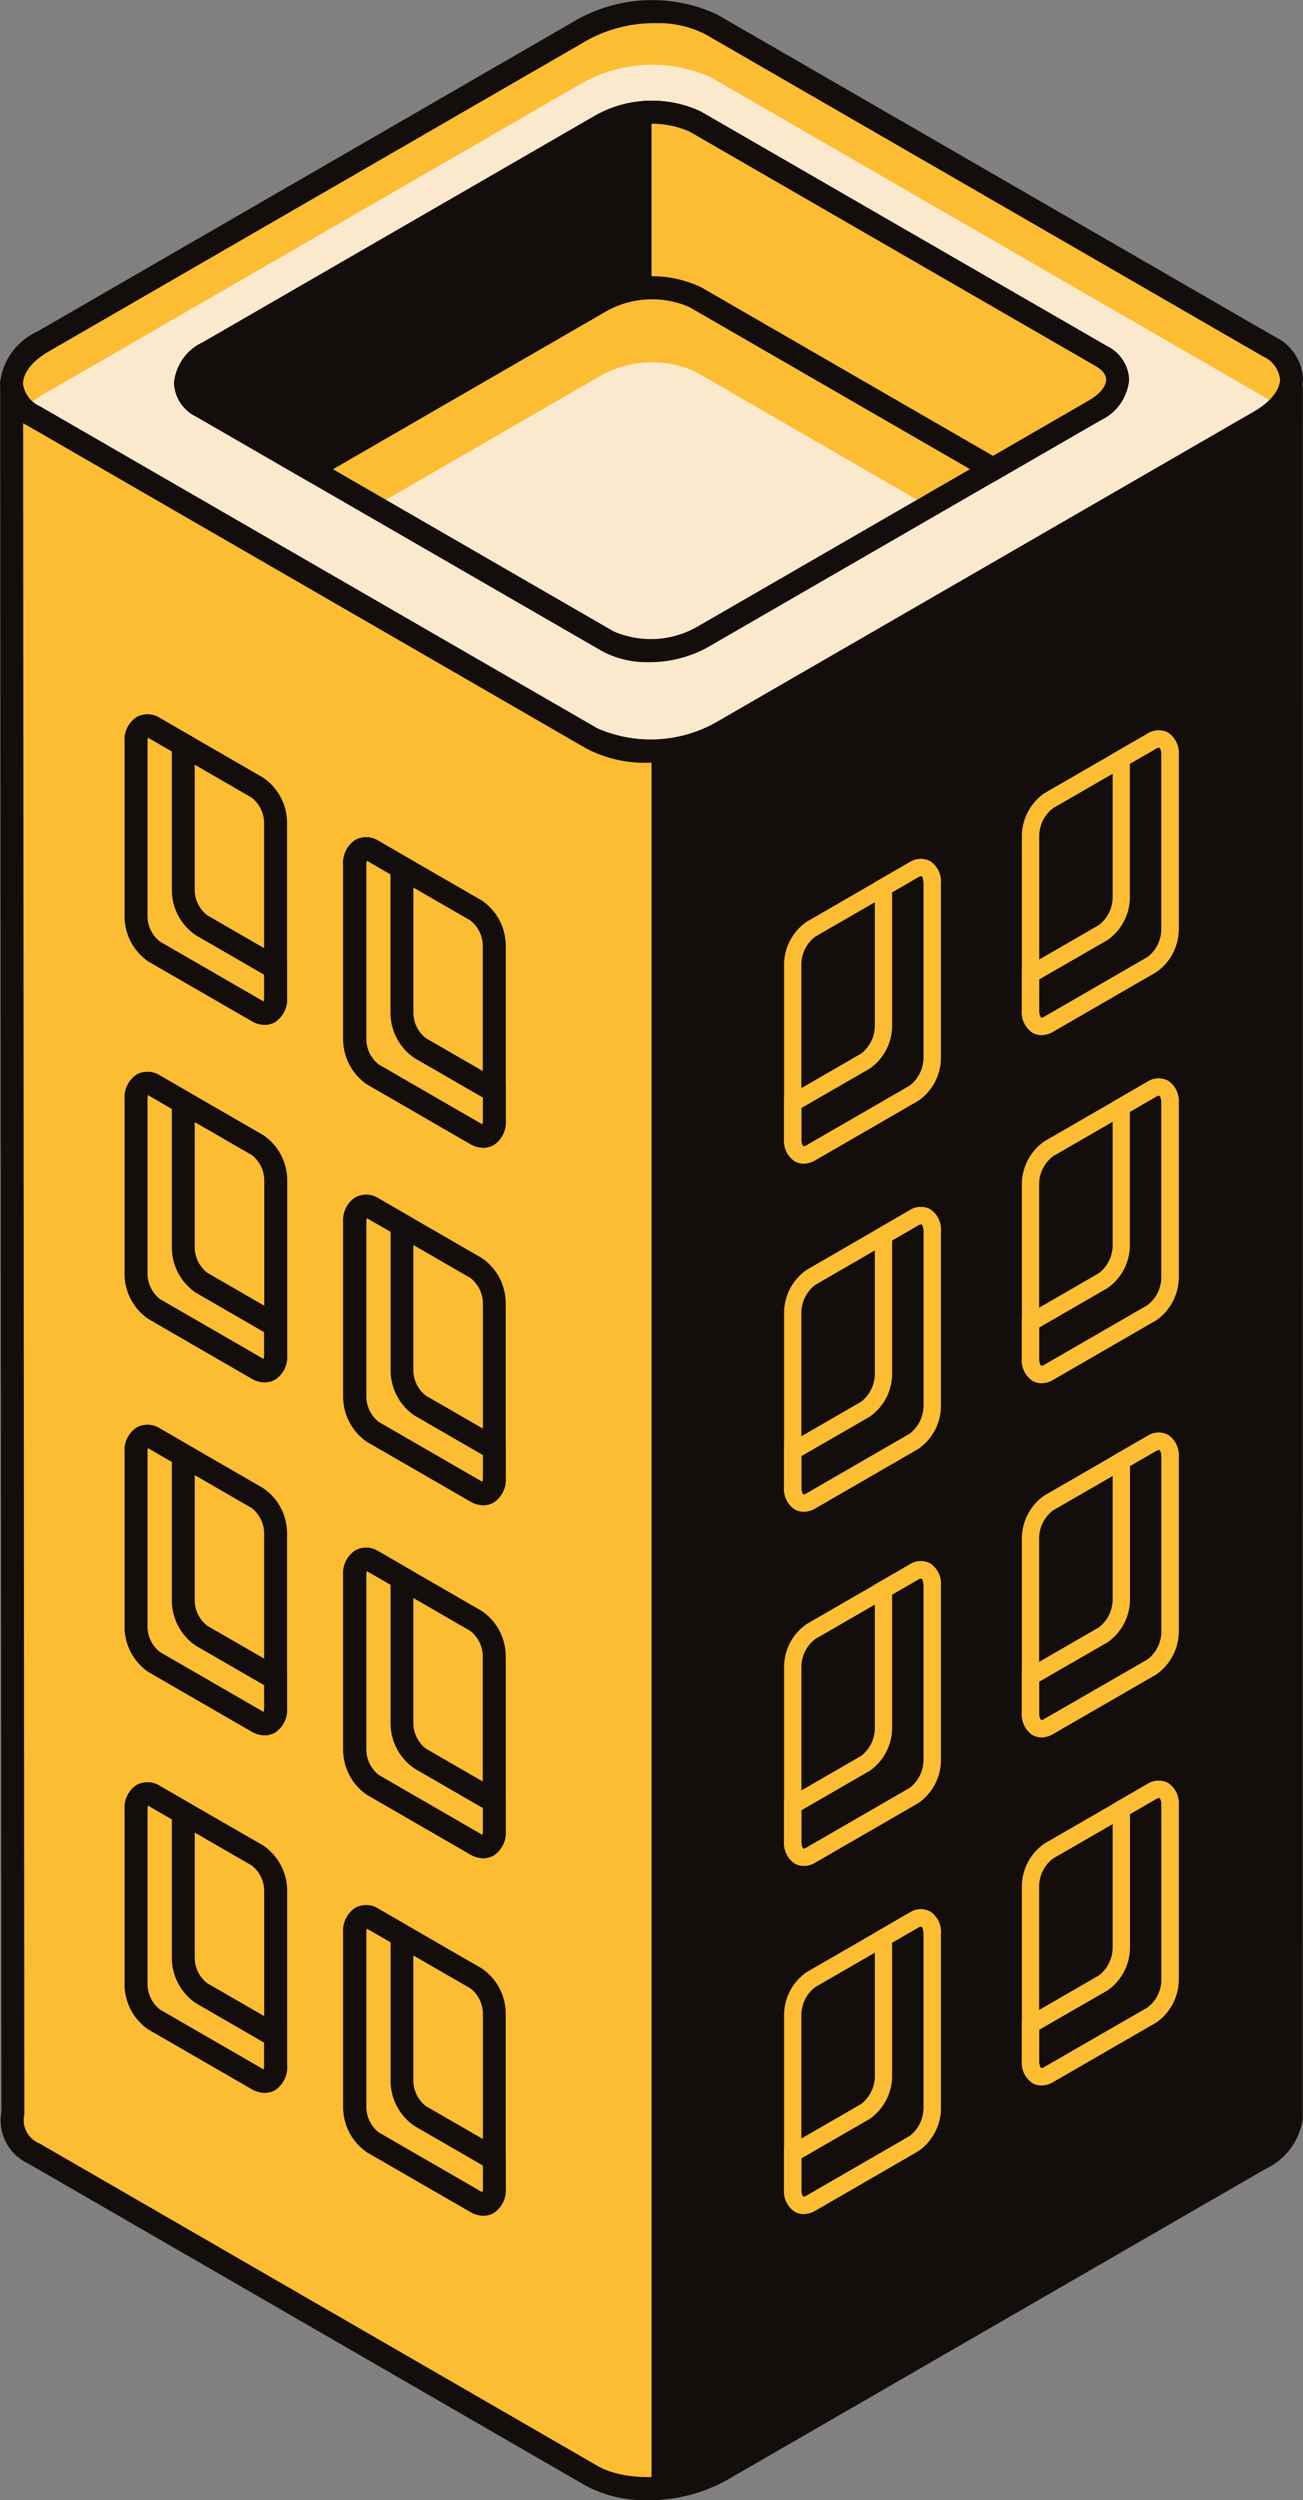
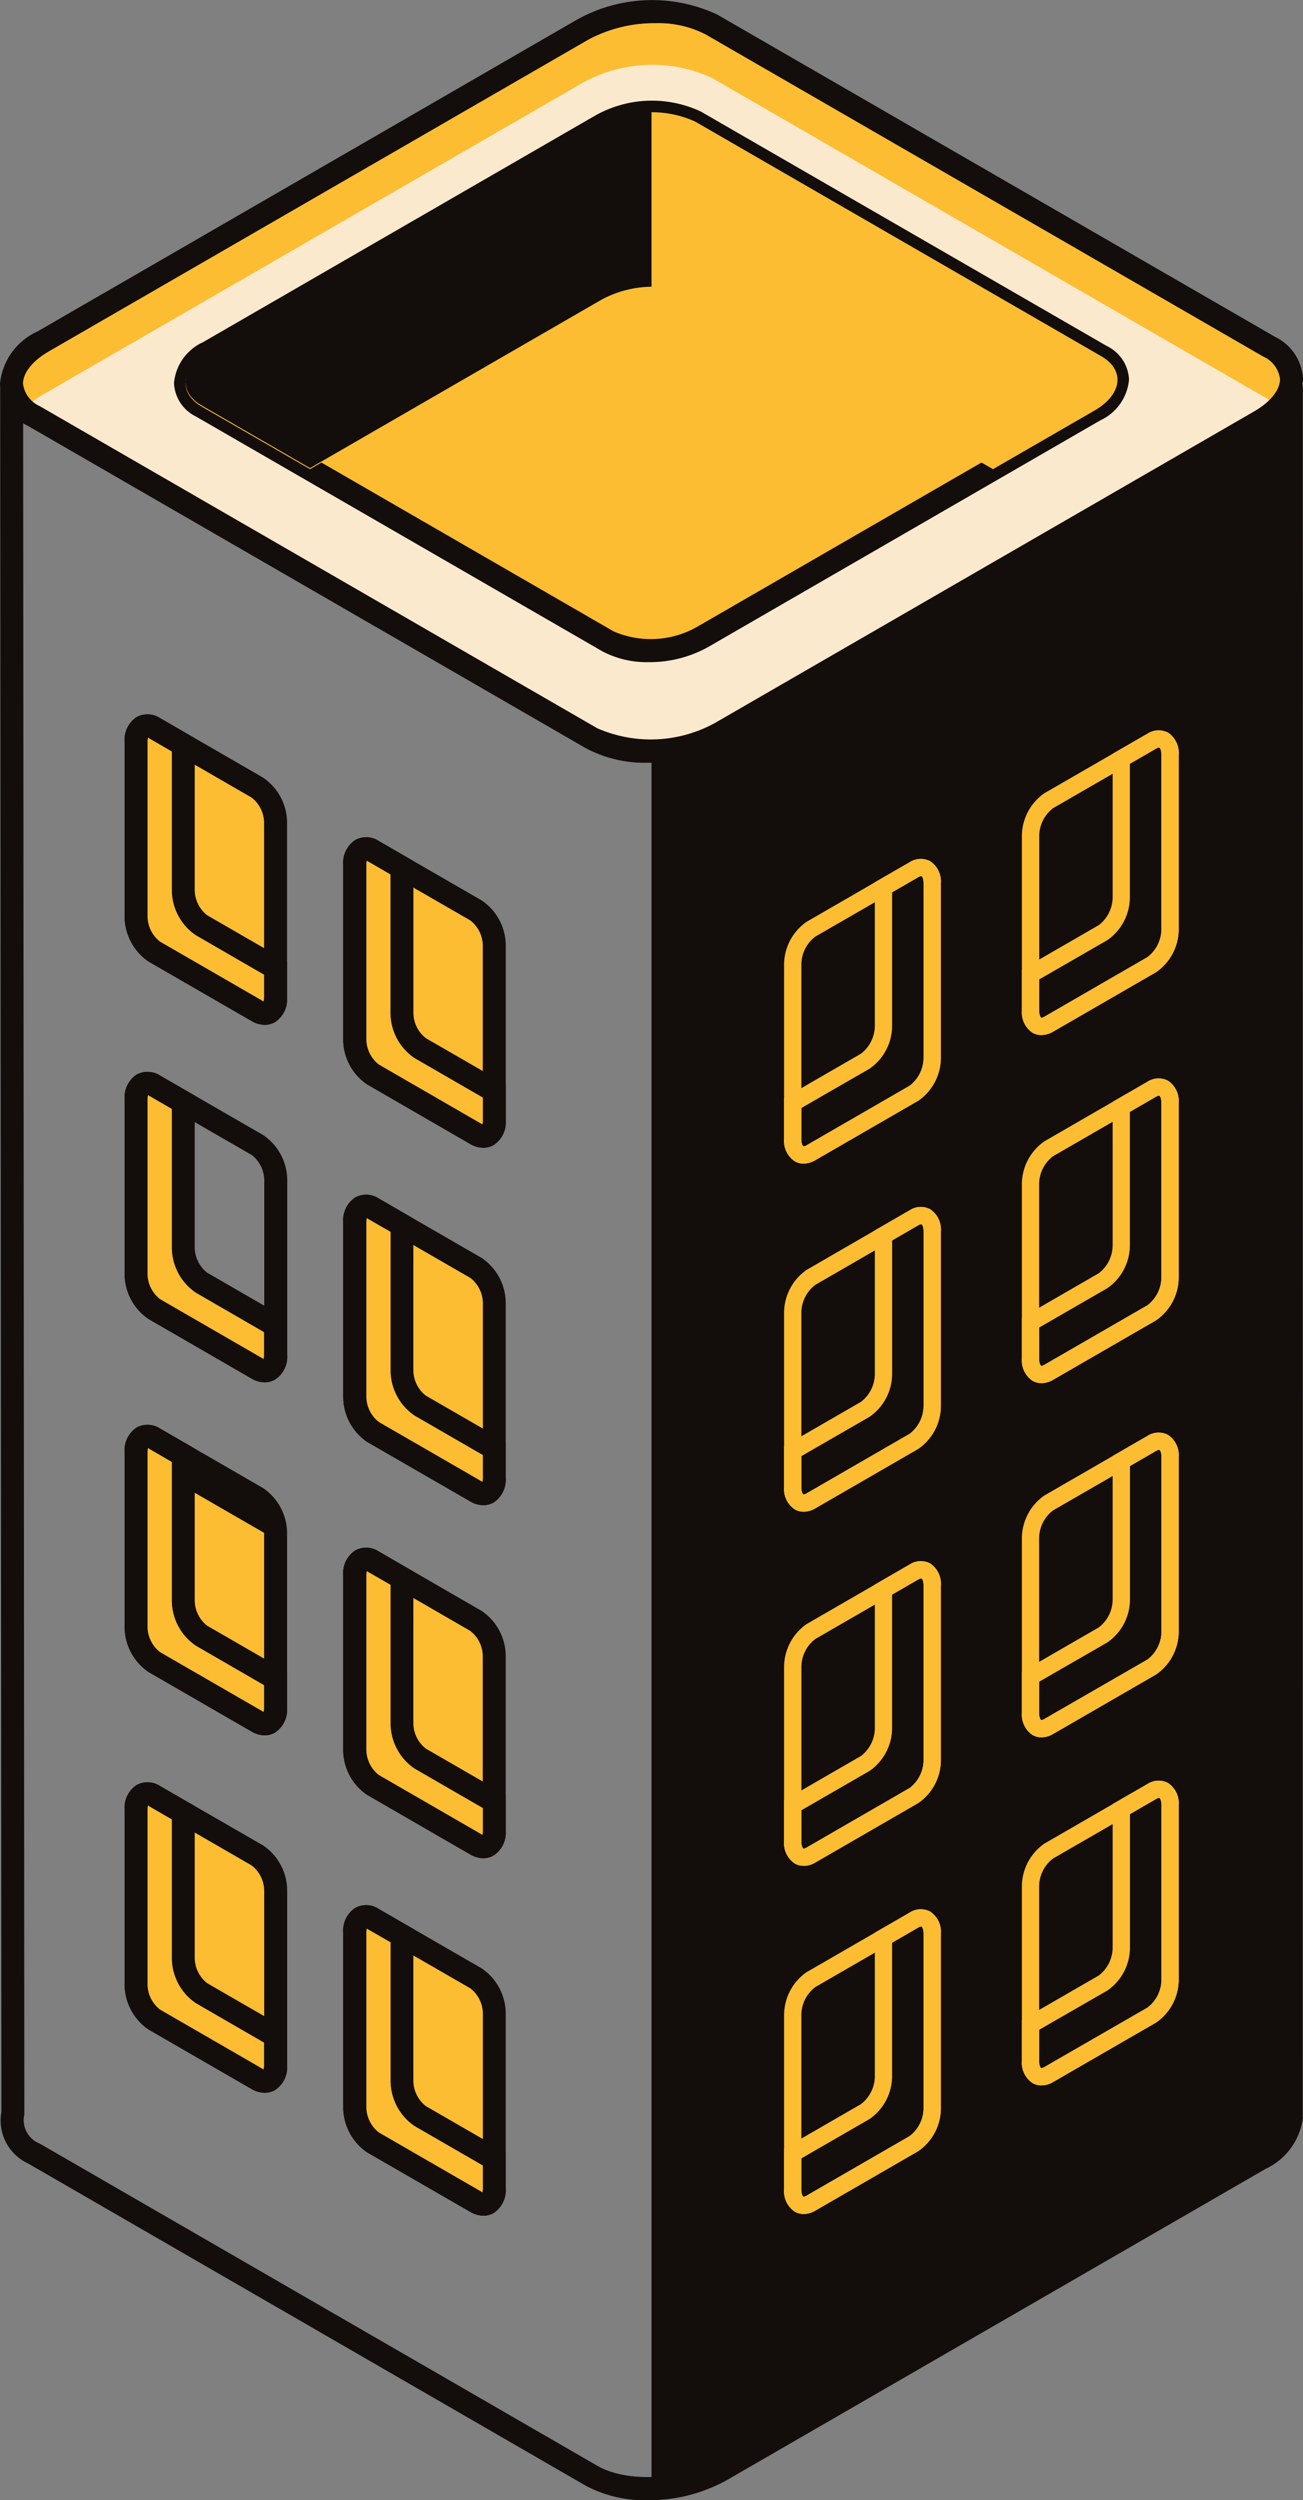
<svg xmlns="http://www.w3.org/2000/svg" width="75.096" height="143.988">
  <rect width="100%" height="100%" fill="#808080" stroke="none" />
  <defs>
    <clipPath id="a">
      <path fill="none" d="M0 0h75.096v143.988H0z" />
    </clipPath>
  </defs>
  <g clip-path="url(#a)">
-     <path d="M73.978 21.964H1.119a.446.446 0 0 0-.445.446l.069 99.3a2.055 2.055 0 0 0 1.208 2.313l32.143 18.558a8.275 8.275 0 0 0 7.444-.309l31.075-17.943a3.144 3.144 0 0 0 1.805-2.3l.007-99.616a.446.446 0 0 0-.446-.446" fill="#fdbd32" />
    <path d="M37.334 143.988a7.263 7.263 0 0 1-3.571-.835L1.621 124.595a2.732 2.732 0 0 1-1.541-2.964L.01 22.41a1.11 1.11 0 0 1 1.109-1.109h72.859a1.11 1.11 0 0 1 1.109 1.109l-.007 99.616a3.762 3.762 0 0 1-2.137 2.878L41.87 142.841a9.276 9.276 0 0 1-4.537 1.146m-36-121.36.07 99.162-.02.079a1.456 1.456 0 0 0 .9 1.577l32.142 18.558c1.693.979 4.8.832 6.782-.309l31.072-17.941a2.562 2.562 0 0 0 1.475-1.776l.007-99.351Z" fill="#130e0c" />
    <path d="m14.838 58.229-5.942-3.427a2.514 2.514 0 0 1-1.05-2V42.721c0-.772.471-1.128 1.05-.793l5.941 3.429a2.516 2.516 0 0 1 1.046 2.006V57.44c0 .772-.47 1.128-1.049.793" fill="#fdbd32" />
    <path d="M15.256 59.018a1.5 1.5 0 0 1-.752-.215l-5.941-3.427a3.157 3.157 0 0 1-1.38-2.579V42.718a1.567 1.567 0 0 1 .69-1.421 1.322 1.322 0 0 1 1.35.056l5.941 3.431a3.147 3.147 0 0 1 1.38 2.579v10.076a1.567 1.567 0 0 1-.693 1.423 1.2 1.2 0 0 1-.6.158m-6.7-16.548c-.016 0-.047.083-.047.247v10.078a1.87 1.87 0 0 0 .72 1.431l5.94 3.429a.23.23 0 0 0 .037.02c0-.038.018-.116.018-.238V47.362a1.861 1.861 0 0 0-.718-1.429l-5.938-3.432c0-.019 0-.028-.007-.028" fill="#130e0c" />
    <path d="M11.618 53.285a2.513 2.513 0 0 1-1.049-2v-8.392l-1.673-.964c-.581-.335-1.05.02-1.05.793v10.076a2.508 2.508 0 0 0 1.05 2l5.942 3.431c.579.335 1.049-.02 1.049-.793v-1.69Z" fill="#fdbd32" />
    <path d="M15.256 59.018a1.5 1.5 0 0 1-.752-.215l-5.941-3.427a3.157 3.157 0 0 1-1.38-2.579V42.718a1.567 1.567 0 0 1 .69-1.421 1.322 1.322 0 0 1 1.35.056l2 1.159v8.768a1.867 1.867 0 0 0 .72 1.431l4.6 2.655v2.075a1.567 1.567 0 0 1-.693 1.422 1.192 1.192 0 0 1-.6.159m-6.7-16.548c-.016 0-.047.083-.047.247v10.076a1.87 1.87 0 0 0 .72 1.431l5.94 3.429c0 .073.056 0 .056-.218v-1.306l-3.934-2.275a3.15 3.15 0 0 1-1.381-2.579v-8l-1.341-.778c0-.019 0-.028-.007-.028" fill="#130e0c" />
    <path d="m27.437 65.309-5.942-3.431a2.514 2.514 0 0 1-1.05-2V49.797c0-.772.471-1.128 1.05-.793l5.941 3.429a2.516 2.516 0 0 1 1.049 2.006v10.077c0 .772-.47 1.128-1.049.793" fill="#fdbd32" />
    <path d="M27.853 66.098a1.51 1.51 0 0 1-.749-.214l-5.944-3.432a3.15 3.15 0 0 1-1.381-2.579V49.797a1.565 1.565 0 0 1 .7-1.423 1.316 1.316 0 0 1 1.349.057l5.94 3.429a3.148 3.148 0 0 1 1.381 2.579v10.076a1.567 1.567 0 0 1-.693 1.423 1.186 1.186 0 0 1-.6.159m-.086-1.364a.345.345 0 0 0 .038.02c0-.038.016-.116.016-.24V54.439a1.863 1.863 0 0 0-.717-1.431l-5.947-3.43c0-.073-.054 0-.054.219v10.076a1.871 1.871 0 0 0 .717 1.432Z" fill="#130e0c" />
    <path d="M24.217 60.361a2.513 2.513 0 0 1-1.049-2v-8.393l-1.672-.966c-.581-.335-1.05.02-1.05.793v10.079a2.508 2.508 0 0 0 1.05 2l5.941 3.431c.579.335 1.049-.02 1.049-.793v-1.69Z" fill="#fdbd32" />
    <path d="M27.855 66.099a1.515 1.515 0 0 1-.751-.214l-5.943-3.432a3.149 3.149 0 0 1-1.38-2.579V49.797a1.568 1.568 0 0 1 .695-1.423 1.325 1.325 0 0 1 1.35.057l2 1.156v8.771a1.867 1.867 0 0 0 .72 1.431l4.6 2.654v2.075a1.568 1.568 0 0 1-.693 1.423 1.2 1.2 0 0 1-.6.159m-6.692-16.549c-.016 0-.047.083-.047.246v10.077a1.871 1.871 0 0 0 .718 1.431l5.941 3.431c0 .073.056 0 .056-.219v-1.308l-3.938-2.275a3.15 3.15 0 0 1-1.386-2.576v-8l-1.344-.779c0-.019 0-.028-.007-.028" fill="#130e0c" />
-     <path d="m14.838 78.82-5.942-3.431a2.512 2.512 0 0 1-1.05-2V63.308c0-.772.471-1.128 1.05-.793l5.942 3.429a2.516 2.516 0 0 1 1.045 2.006v10.077c0 .772-.47 1.128-1.049.793" fill="#fdbd32" />
    <path d="M15.254 79.608a1.5 1.5 0 0 1-.749-.214l-5.941-3.431a3.144 3.144 0 0 1-1.381-2.578V63.308a1.565 1.565 0 0 1 .7-1.423 1.319 1.319 0 0 1 1.349.057l5.94 3.429a3.151 3.151 0 0 1 1.383 2.579v10.077a1.565 1.565 0 0 1-.695 1.422 1.19 1.19 0 0 1-.6.159m-.086-1.362c.015.007.028.015.04.019 0-.037.016-.116.016-.238V67.95a1.866 1.866 0 0 0-.718-1.431l-5.948-3.431c0-.072-.054 0-.054.219v10.078a1.87 1.87 0 0 0 .717 1.431Z" fill="#130e0c" />
    <path d="M11.618 73.87a2.513 2.513 0 0 1-1.049-2v-8.392l-1.673-.965c-.581-.335-1.05.02-1.05.793v10.077a2.513 2.513 0 0 0 1.05 2.006l5.941 3.429c.579.335 1.049-.02 1.049-.793v-1.69Z" fill="#fdbd32" />
    <path d="M15.254 79.609a1.515 1.515 0 0 1-.751-.214l-5.94-3.434a3.144 3.144 0 0 1-1.38-2.577V63.307a1.568 1.568 0 0 1 .69-1.424 1.329 1.329 0 0 1 1.35.057l2 1.156v8.769a1.867 1.867 0 0 0 .72 1.431l4.6 2.655v2.073a1.572 1.572 0 0 1-.693 1.423 1.2 1.2 0 0 1-.6.159m-6.7-16.548c-.016 0-.047.083-.047.246v10.08a1.871 1.871 0 0 0 .718 1.431l5.941 3.431c0 .075.056 0 .056-.219v-1.308l-3.933-2.275a3.15 3.15 0 0 1-1.381-2.579v-8l-1.341-.778c0-.018 0-.026-.007-.026" fill="#130e0c" />
    <path d="m27.437 85.896-5.941-3.431a2.514 2.514 0 0 1-1.05-2V70.383c0-.772.471-1.128 1.05-.793l5.941 3.429a2.516 2.516 0 0 1 1.049 2.006v10.078c0 .772-.47 1.128-1.049.793" fill="#fdbd32" />
    <path d="M27.861 86.685a1.5 1.5 0 0 1-.752-.215l-5.948-3.43a3.157 3.157 0 0 1-1.38-2.579V70.384a1.567 1.567 0 0 1 .693-1.423 1.322 1.322 0 0 1 1.35.056l5.941 3.431a3.15 3.15 0 0 1 1.381 2.579v10.076a1.567 1.567 0 0 1-.693 1.422 1.207 1.207 0 0 1-.6.159m-6.692-16.547c-.016 0-.047.083-.047.247v10.077a1.875 1.875 0 0 0 .72 1.431l5.94 3.429.038.02c0-.037.018-.114.018-.238V75.026a1.867 1.867 0 0 0-.72-1.429l-5.949-3.432c0-.019 0-.028-.007-.028" fill="#130e0c" />
    <path d="M24.217 80.947a2.513 2.513 0 0 1-1.049-2v-8.392l-1.672-.966c-.581-.335-1.05.02-1.05.793V80.46a2.513 2.513 0 0 0 1.05 2.006l5.941 3.429c.579.335 1.049-.02 1.049-.793v-1.69Z" fill="#fdbd32" />
    <path d="M27.861 86.685a1.5 1.5 0 0 1-.752-.215l-5.948-3.43a3.157 3.157 0 0 1-1.38-2.579V70.384a1.567 1.567 0 0 1 .693-1.423 1.322 1.322 0 0 1 1.35.056l2 1.159v8.768a1.867 1.867 0 0 0 .72 1.431l4.6 2.654v2.074a1.567 1.567 0 0 1-.693 1.422 1.207 1.207 0 0 1-.6.159m-6.69-16.547c-.016 0-.047.083-.047.247v10.077a1.875 1.875 0 0 0 .72 1.431l5.94 3.429c0 .073.056 0 .056-.218v-1.306l-3.938-2.275a3.15 3.15 0 0 1-1.381-2.579v-8l-1.35-.778c0-.019 0-.028-.007-.028" fill="#130e0c" />
    <path d="m14.838 99.148-5.942-3.431a2.514 2.514 0 0 1-1.05-2V83.636c0-.772.471-1.128 1.05-.793l5.942 3.434a2.516 2.516 0 0 1 1.045 2v10.078c0 .772-.47 1.128-1.049.793" fill="#fdbd32" />
-     <path d="M15.256 99.936a1.5 1.5 0 0 1-.752-.215l-5.941-3.429a3.157 3.157 0 0 1-1.38-2.579V83.634a1.566 1.566 0 0 1 .69-1.422 1.325 1.325 0 0 1 1.35.056l5.941 3.431a3.15 3.15 0 0 1 1.381 2.578v10.078a1.567 1.567 0 0 1-.693 1.422 1.207 1.207 0 0 1-.6.159m-6.7-16.548c-.016 0-.047.083-.047.246v10.079a1.873 1.873 0 0 0 .72 1.431l5.94 3.429.038.02c0-.037.018-.114.018-.238V88.276a1.872 1.872 0 0 0-.72-1.431l-5.938-3.429c0-.019 0-.028-.007-.028" fill="#130e0c" />
+     <path d="M15.256 99.936a1.5 1.5 0 0 1-.752-.215l-5.941-3.429a3.157 3.157 0 0 1-1.38-2.579V83.634a1.566 1.566 0 0 1 .69-1.422 1.325 1.325 0 0 1 1.35.056l5.941 3.431a3.15 3.15 0 0 1 1.381 2.578v10.078a1.567 1.567 0 0 1-.693 1.422 1.207 1.207 0 0 1-.6.159m-6.7-16.548c-.016 0-.047.083-.047.246v10.079a1.873 1.873 0 0 0 .72 1.431l5.94 3.429.038.02c0-.037.018-.114.018-.238V88.276l-5.938-3.429c0-.019 0-.028-.007-.028" fill="#130e0c" />
    <path d="M11.618 94.2a2.513 2.513 0 0 1-1.049-2v-8.392l-1.672-.966c-.581-.335-1.05.02-1.05.793v10.078a2.513 2.513 0 0 0 1.05 2.006l5.941 3.429c.579.335 1.049-.02 1.049-.793v-1.69Z" fill="#fdbd32" />
    <path d="M15.256 99.936a1.5 1.5 0 0 1-.752-.215l-5.941-3.429a3.157 3.157 0 0 1-1.38-2.579V83.634a1.566 1.566 0 0 1 .69-1.422 1.325 1.325 0 0 1 1.35.056l2 1.159v8.768a1.872 1.872 0 0 0 .72 1.431l4.6 2.655v2.075a1.567 1.567 0 0 1-.693 1.422 1.207 1.207 0 0 1-.6.159m-6.7-16.548c-.016 0-.047.083-.047.246v10.078a1.873 1.873 0 0 0 .72 1.431l5.94 3.429c0 .073.056 0 .056-.218v-1.307l-3.934-2.274a3.154 3.154 0 0 1-1.381-2.579v-8l-1.341-.779c0-.019 0-.028-.007-.028" fill="#130e0c" />
    <path d="m27.437 106.224-5.941-3.431a2.514 2.514 0 0 1-1.05-2V90.716c0-.772.471-1.128 1.05-.793l5.941 3.429a2.516 2.516 0 0 1 1.049 2.006v10.073c0 .772-.47 1.128-1.049.793" fill="#fdbd32" />
    <path d="M27.853 107.013a1.5 1.5 0 0 1-.749-.214l-5.944-3.432a3.147 3.147 0 0 1-1.381-2.578V90.712a1.564 1.564 0 0 1 .695-1.423 1.316 1.316 0 0 1 1.349.056l5.941 3.431a3.151 3.151 0 0 1 1.383 2.579v10.076a1.565 1.565 0 0 1-.695 1.422 1.186 1.186 0 0 1-.6.159m-.086-1.362c.015.007.028.015.04.019 0-.037.016-.116.016-.238V95.354a1.866 1.866 0 0 0-.718-1.431l-5.944-3.432c0-.072-.054 0-.054.221v10.077a1.87 1.87 0 0 0 .717 1.431Z" fill="#130e0c" />
    <path d="M24.217 101.276a2.513 2.513 0 0 1-1.049-2v-8.392l-1.673-.968c-.581-.335-1.05.02-1.05.793v10.08a2.508 2.508 0 0 0 1.05 2l5.941 3.431c.579.335 1.049-.02 1.049-.793v-1.69Z" fill="#fdbd32" />
    <path d="M27.855 107.014a1.5 1.5 0 0 1-.751-.215l-5.943-3.432a3.144 3.144 0 0 1-1.38-2.578V90.712a1.565 1.565 0 0 1 .693-1.423 1.319 1.319 0 0 1 1.35.056l2 1.159v8.768a1.867 1.867 0 0 0 .72 1.431l4.6 2.655v2.074a1.568 1.568 0 0 1-.693 1.423 1.2 1.2 0 0 1-.6.159m-6.69-16.549c-.016 0-.047.083-.047.247v10.077a1.871 1.871 0 0 0 .718 1.431l5.941 3.431c0 .073.056 0 .056-.219v-1.307l-3.938-2.275a3.15 3.15 0 0 1-1.381-2.579v-8l-1.349-.778c0-.019 0-.028-.007-.028" fill="#130e0c" />
    <path d="m14.838 119.733-5.942-3.431a2.512 2.512 0 0 1-1.05-2v-10.081c0-.772.471-1.128 1.05-.793l5.941 3.429a2.516 2.516 0 0 1 1.046 2.006v10.077c0 .772-.47 1.128-1.049.793" fill="#fdbd32" />
    <path d="M15.254 120.523a1.5 1.5 0 0 1-.749-.214l-5.941-3.428a3.144 3.144 0 0 1-1.381-2.582v-10.077a1.564 1.564 0 0 1 .69-1.423 1.316 1.316 0 0 1 1.349.056l5.946 3.426a3.151 3.151 0 0 1 1.383 2.579v10.081a1.569 1.569 0 0 1-.695 1.423 1.2 1.2 0 0 1-.6.158m-.086-1.362c.015.007.028.015.04.019 0-.037.016-.114.016-.238v-10.077a1.866 1.866 0 0 0-.718-1.431l-5.944-3.432c0-.073-.054 0-.054.221v10.077a1.87 1.87 0 0 0 .717 1.431Z" fill="#130e0c" />
    <path d="M11.618 114.785a2.513 2.513 0 0 1-1.049-2v-8.394l-1.672-.966c-.581-.335-1.05.02-1.05.793v10.08a2.513 2.513 0 0 0 1.05 2.006l5.941 3.429c.579.335 1.049-.02 1.049-.793v-1.69Z" fill="#fdbd32" />
    <path d="M15.254 120.523a1.515 1.515 0 0 1-.751-.214l-5.94-3.428a3.149 3.149 0 0 1-1.38-2.579v-10.081a1.567 1.567 0 0 1 .69-1.423 1.322 1.322 0 0 1 1.35.056l2 1.159v8.768a1.867 1.867 0 0 0 .72 1.431l4.6 2.655v2.075a1.572 1.572 0 0 1-.693 1.423 1.2 1.2 0 0 1-.6.159m-6.7-16.549c-.016 0-.047.083-.047.247v10.076a1.871 1.871 0 0 0 .718 1.431l5.941 3.431c0 .072.056 0 .056-.219v-1.307l-3.933-2.275a3.15 3.15 0 0 1-1.381-2.578v-8l-1.341-.779c0-.019 0-.028-.007-.028" fill="#130e0c" />
    <path d="m27.437 126.81-5.941-3.431a2.512 2.512 0 0 1-1.05-2v-10.081c0-.772.471-1.128 1.05-.793l5.941 3.426a2.516 2.516 0 0 1 1.049 2.006v10.08c0 .772-.47 1.128-1.049.793" fill="#fdbd32" />
    <path d="M27.861 127.6a1.5 1.5 0 0 1-.752-.215l-5.948-3.43a3.157 3.157 0 0 1-1.38-2.579v-10.078a1.564 1.564 0 0 1 .693-1.422 1.319 1.319 0 0 1 1.35.056l5.941 3.429a3.154 3.154 0 0 1 1.381 2.579v10.081a1.567 1.567 0 0 1-.693 1.422 1.207 1.207 0 0 1-.6.159m-6.692-16.55c-.016 0-.047.083-.047.246v10.078a1.877 1.877 0 0 0 .72 1.431l5.94 3.429.038.02c0-.037.018-.114.018-.238V115.94a1.872 1.872 0 0 0-.72-1.431l-5.949-3.429c0-.019 0-.028-.007-.028" fill="#130e0c" />
    <path d="M24.217 121.862a2.513 2.513 0 0 1-1.049-2v-8.392l-1.672-.966c-.581-.335-1.05.02-1.05.793v10.078a2.508 2.508 0 0 0 1.05 2l5.941 3.431c.579.335 1.049-.02 1.049-.793v-1.682Z" fill="#fdbd32" />
    <path d="M27.861 127.6a1.5 1.5 0 0 1-.752-.215l-5.948-3.43a3.157 3.157 0 0 1-1.38-2.579v-10.078a1.564 1.564 0 0 1 .693-1.422 1.319 1.319 0 0 1 1.35.056l2 1.159v8.768a1.872 1.872 0 0 0 .72 1.431l4.6 2.655v2.076a1.567 1.567 0 0 1-.693 1.422 1.207 1.207 0 0 1-.6.159m-6.69-16.55c-.016 0-.047.083-.047.246v10.078a1.877 1.877 0 0 0 .72 1.431l5.94 3.429c0 .073.056 0 .056-.218v-1.306l-3.938-2.275a3.154 3.154 0 0 1-1.381-2.579v-8l-1.35-.778c0-.019 0-.028-.007-.028M74.416 122.03l.007-99.616a.446.446 0 0 0-.446-.446h-4.713L37.549 41.094v102.221a8.576 8.576 0 0 0 3.99-1.042l31.072-17.939a3.145 3.145 0 0 0 1.805-2.3" fill="#130e0c" />
    <path d="M34.093 42.511 1.952 23.959c-1.908-1.1-1.669-3.027.534-4.3L33.558 1.72a8.278 8.278 0 0 1 7.445-.309l32.142 18.558c1.909 1.1 1.669 3.025-.534 4.3L41.539 42.211a8.274 8.274 0 0 1-7.445.309" fill="#fdbd32" />
    <path d="M41.003 4.47a8.274 8.274 0 0 0-7.445.309L2.486 22.718a4.7 4.7 0 0 0-1.074.846 3.272 3.272 0 0 0 .54.394l32.142 18.557a8.283 8.283 0 0 0 7.445-.309l31.072-17.94a4.665 4.665 0 0 0 1.074-.846 3.451 3.451 0 0 0-.54-.394Z" fill="#fae9cc" />
    <path d="M37.335 43.927a7.254 7.254 0 0 1-3.573-.838L1.621 24.533A2.855 2.855 0 0 1 0 22.091a3.7 3.7 0 0 1 2.156-3L33.227 1.147a8.874 8.874 0 0 1 8.108-.309l32.143 18.557a2.853 2.853 0 0 1 1.62 2.442 3.7 3.7 0 0 1-2.155 3L41.871 42.78a9.272 9.272 0 0 1-4.535 1.147m.446-42.592a8.053 8.053 0 0 0-3.892.958L2.819 20.234c-.933.538-1.491 1.232-1.492 1.857a1.636 1.636 0 0 0 .957 1.295l32.141 18.555a7.683 7.683 0 0 0 6.782-.307L72.28 23.693c.933-.54 1.491-1.235 1.491-1.857a1.634 1.634 0 0 0-.955-1.295L40.672 1.985a5.933 5.933 0 0 0-2.891-.65" fill="#130e0c" />
    <path d="M35.034 36.929 11.631 23.417c-1.39-.8-1.216-2.2.389-3.129L34.645 7.224A6.018 6.018 0 0 1 40.064 7l23.4 13.512c1.391.8 1.217 2.2-.388 3.129L40.455 36.704a6.022 6.022 0 0 1-5.42.225" fill="#fdbd32" />
-     <path d="m34.644 21.62-13.075 7.549 13.464 7.773a6.021 6.021 0 0 0 5.42-.224l13.073-7.549-13.462-7.77a6.027 6.027 0 0 0-5.42.225" fill="#fae9cc" />
    <path d="M37.394 38.133a5.465 5.465 0 0 1-2.692-.632L11.297 23.989a2.246 2.246 0 0 1-1.268-1.933 2.864 2.864 0 0 1 1.659-2.343L34.313 6.65a6.649 6.649 0 0 1 6.083-.224l23.403 13.507a2.251 2.251 0 0 1 1.27 1.934 2.866 2.866 0 0 1-1.659 2.344L40.785 37.278a6.946 6.946 0 0 1-3.391.856m.323-31.012a5.684 5.684 0 0 0-2.742.676L12.351 20.86c-.625.36-1 .809-1 1.2s.38.655.607.786l23.4 13.511a5.39 5.39 0 0 0 4.758-.224l22.632-13.065c.622-.361.995-.808.995-1.2s-.379-.655-.606-.787L39.733 7.573a4.135 4.135 0 0 0-2.016-.452" fill="#130e0c" />
    <path d="m11.629 23.417 6.24 3.6 16.774-9.683a6.021 6.021 0 0 1 5.42-.224l17.165 9.909 5.85-3.375c1.6-.926 1.779-2.328.389-3.131L40.063 7.001a6.022 6.022 0 0 0-5.42.224L12.018 20.287c-1.6.926-1.779 2.328-.389 3.129" fill="#fdbd32" />
-     <path d="m57.229 27.784-17.5-10.1a5.39 5.39 0 0 0-4.758.225l-17.097 9.875-6.57-3.794a2.247 2.247 0 0 1-1.27-1.931 2.865 2.865 0 0 1 1.654-2.345L34.313 6.651a6.658 6.658 0 0 1 6.083-.224l23.405 13.507a2.254 2.254 0 0 1 1.273 1.938 2.865 2.865 0 0 1-1.659 2.342Zm-45.267-4.941 5.908 3.41 16.444-9.492a6.65 6.65 0 0 1 6.083-.225l16.833 9.717 5.518-3.186c.623-.36 1-.806 1-1.2s-.38-.655-.607-.786L39.733 7.574a5.385 5.385 0 0 0-4.758.224L12.351 20.861c-.622.361-.995.808-.995 1.2s.379.654.606.784" fill="#130e0c" />
    <path d="M37.549 6.403a6.252 6.252 0 0 0-2.905.759L12.019 20.226c-1.6.926-1.778 2.328-.388 3.131l6.238 3.6 16.775-9.686a6.252 6.252 0 0 1 2.905-.759Z" fill="#130e0c" />
    <path d="M46.318 67.011a1.03 1.03 0 0 1-.518-.136 1.407 1.407 0 0 1-.61-1.279V55.52a3.015 3.015 0 0 1 1.3-2.436l5.939-3.431a1.177 1.177 0 0 1 1.185-.054 1.407 1.407 0 0 1 .61 1.279v10.075a3.019 3.019 0 0 1-1.3 2.436l-5.941 3.429a1.34 1.34 0 0 1-.667.19m6.777-16.555a.369.369 0 0 0-.167.06l-5.941 3.429a2.033 2.033 0 0 0-.8 1.574v10.081c0 .266.076.4.114.417.013.01.078.01.189-.056l5.941-3.429a2.033 2.033 0 0 0 .8-1.574V50.877c0-.266-.076-.4-.114-.417a.038.038 0 0 0-.022 0" fill="#fdbd32" />
    <path d="M46.316 67.013a1.023 1.023 0 0 1-.515-.136 1.406 1.406 0 0 1-.612-1.28v-2.356l4.43-2.559a2.034 2.034 0 0 0 .8-1.573v-8.3l2.01-1.156a1.17 1.17 0 0 1 1.184-.054 1.407 1.407 0 0 1 .61 1.279v10.075a3.015 3.015 0 0 1-1.3 2.436l-5.94 3.431a1.343 1.343 0 0 1-.669.192m-.132-3.2v1.78c0 .266.076.4.113.418a.3.3 0 0 0 .19-.056l5.941-3.431a2.032 2.032 0 0 0 .8-1.574V50.878c0-.266-.075-.4-.113-.417-.013-.01-.078-.01-.19.056l-1.508.872v7.722a3.021 3.021 0 0 1-1.3 2.436ZM60.022 59.61a1.029 1.029 0 0 1-.516-.136 1.406 1.406 0 0 1-.612-1.28V48.116a3.024 3.024 0 0 1 1.3-2.437l5.944-3.43a1.178 1.178 0 0 1 1.184-.056 1.406 1.406 0 0 1 .612 1.28v10.076a3.02 3.02 0 0 1-1.3 2.437l-5.943 3.431a1.351 1.351 0 0 1-.667.19m6.778-16.557a.358.358 0 0 0-.164.06l-5.944 3.431a2.033 2.033 0 0 0-.8 1.574v10.076c0 .288.085.4.114.418s.08.007.189-.056l5.941-3.43a2.033 2.033 0 0 0 .8-1.574V43.474c0-.268-.076-.4-.114-.418a.047.047 0 0 0-.02 0" fill="#fdbd32" />
    <path d="M60.022 59.61a1.029 1.029 0 0 1-.516-.136 1.406 1.406 0 0 1-.612-1.28v-2.357l4.431-2.559a2.033 2.033 0 0 0 .8-1.573V43.41l2.007-1.159a1.18 1.18 0 0 1 1.185-.056 1.406 1.406 0 0 1 .612 1.28v10.074a3.017 3.017 0 0 1-1.3 2.437l-5.941 3.431a1.336 1.336 0 0 1-.667.19m-.133-3.2v1.779c0 .288.085.4.114.418s.08.007.189-.056l5.941-3.431a2.028 2.028 0 0 0 .8-1.574V43.474c0-.266-.076-.4-.114-.418a.294.294 0 0 0-.19.056l-1.51.872v7.726a3.018 3.018 0 0 1-1.3 2.434ZM46.318 87.059a1.03 1.03 0 0 1-.518-.136 1.407 1.407 0 0 1-.61-1.279V75.567a3.019 3.019 0 0 1 1.3-2.436l5.939-3.434a1.167 1.167 0 0 1 1.184-.056 1.406 1.406 0 0 1 .612 1.28v10.081a3.019 3.019 0 0 1-1.3 2.436l-5.941 3.431a1.34 1.34 0 0 1-.667.19m6.777-16.555a.378.378 0 0 0-.168.059l-5.941 3.434a2.033 2.033 0 0 0-.8 1.574v10.073c0 .266.076.4.114.417.015.01.078.01.189-.056l5.941-3.431a2.028 2.028 0 0 0 .8-1.573V70.925c0-.266-.076-.4-.114-.418h-.02" fill="#fdbd32" />
    <path d="M46.318 87.059a1.026 1.026 0 0 1-.518-.136 1.407 1.407 0 0 1-.61-1.279v-2.355l4.43-2.557a2.039 2.039 0 0 0 .8-1.574v-8.3l2.009-1.161a1.167 1.167 0 0 1 1.184-.056 1.408 1.408 0 0 1 .61 1.28v10.081a3.015 3.015 0 0 1-1.3 2.436l-5.94 3.431a1.34 1.34 0 0 1-.667.19m-.133-3.2v1.78c0 .266.076.4.113.417.015.01.079.01.19-.056l5.941-3.431a2.027 2.027 0 0 0 .8-1.573V70.925c0-.266-.075-.4-.113-.418a.294.294 0 0 0-.19.056l-1.508.872v7.722a3.021 3.021 0 0 1-1.3 2.436ZM60.022 79.654a1.028 1.028 0 0 1-.516-.136 1.406 1.406 0 0 1-.612-1.28V68.163a3.02 3.02 0 0 1 1.3-2.437l5.944-3.431a1.174 1.174 0 0 1 1.184-.054 1.406 1.406 0 0 1 .612 1.28v10.076a3.024 3.024 0 0 1-1.3 2.437l-5.943 3.431a1.34 1.34 0 0 1-.667.19m6.774-16.557a.369.369 0 0 0-.167.06l-5.943 3.431a2.033 2.033 0 0 0-.8 1.574v10.076c0 .288.083.4.114.418.015.012.08.007.189-.056l5.947-3.43a2.033 2.033 0 0 0 .8-1.574V63.521c0-.288-.085-.4-.114-.418a.041.041 0 0 0-.022 0" fill="#fdbd32" />
    <path d="M60.022 79.654a1.028 1.028 0 0 1-.516-.136 1.406 1.406 0 0 1-.612-1.28v-2.353l4.431-2.559a2.033 2.033 0 0 0 .8-1.573v-8.299l2.007-1.16a1.173 1.173 0 0 1 1.185-.054 1.409 1.409 0 0 1 .612 1.28v10.077a3.017 3.017 0 0 1-1.3 2.437l-5.941 3.431a1.336 1.336 0 0 1-.667.19m-.133-3.2v1.779c0 .288.085.4.114.418s.08.007.189-.056l5.941-3.431a2.028 2.028 0 0 0 .8-1.574v-10.07c0-.288-.083-.4-.114-.418-.015-.009-.083-.006-.19.054l-1.51.875v7.722a3.018 3.018 0 0 1-1.3 2.434ZM46.318 107.452a1.03 1.03 0 0 1-.518-.136 1.407 1.407 0 0 1-.61-1.279V95.964a3.019 3.019 0 0 1 1.3-2.436l5.941-3.431a1.167 1.167 0 0 1 1.184-.056 1.406 1.406 0 0 1 .612 1.28v10.078a3.019 3.019 0 0 1-1.3 2.436l-5.941 3.431a1.34 1.34 0 0 1-.667.19m6.777-16.555a.378.378 0 0 0-.168.059l-5.941 3.431a2.033 2.033 0 0 0-.8 1.574v10.076c0 .266.076.4.114.417.015.01.078.01.189-.056l5.941-3.431a2.028 2.028 0 0 0 .8-1.573V91.322c0-.266-.076-.4-.114-.418h-.02" fill="#fdbd32" />
    <path d="M46.318 107.452a1.026 1.026 0 0 1-.518-.136 1.407 1.407 0 0 1-.61-1.279v-2.351l4.43-2.559a2.034 2.034 0 0 0 .8-1.573v-8.3l2.007-1.16a1.167 1.167 0 0 1 1.184-.056 1.408 1.408 0 0 1 .61 1.28v10.081a3.015 3.015 0 0 1-1.3 2.436l-5.94 3.431a1.34 1.34 0 0 1-.667.19m-.133-3.2v1.78c0 .266.076.4.113.417.015.01.079.01.19-.056l5.941-3.431a2.027 2.027 0 0 0 .8-1.573V91.322c0-.266-.075-.4-.113-.418a.294.294 0 0 0-.19.056l-1.508.872v7.72a3.021 3.021 0 0 1-1.3 2.436ZM60.022 100.052a1.028 1.028 0 0 1-.516-.136 1.406 1.406 0 0 1-.612-1.28V88.56a3.02 3.02 0 0 1 1.3-2.437l5.944-3.431a1.174 1.174 0 0 1 1.184-.054 1.406 1.406 0 0 1 .612 1.28v10.076a3.024 3.024 0 0 1-1.3 2.437l-5.943 3.431a1.34 1.34 0 0 1-.667.19m6.774-16.557a.369.369 0 0 0-.167.06l-5.943 3.431a2.033 2.033 0 0 0-.8 1.574v10.076c0 .288.083.4.114.418.015.012.08.007.189-.056l5.947-3.43a2.033 2.033 0 0 0 .8-1.574V83.918c0-.288-.085-.4-.114-.418a.041.041 0 0 0-.022 0" fill="#fdbd32" />
    <path d="M60.022 100.052a1.028 1.028 0 0 1-.516-.136 1.406 1.406 0 0 1-.612-1.28v-2.354l4.431-2.559a2.033 2.033 0 0 0 .8-1.573v-8.3l2.009-1.16a1.174 1.174 0 0 1 1.184-.054 1.406 1.406 0 0 1 .612 1.28v10.078a3.02 3.02 0 0 1-1.3 2.437l-5.943 3.431a1.336 1.336 0 0 1-.667.19m-.133-3.2v1.779c0 .288.085.4.114.418s.08.007.189-.056l5.948-3.425a2.033 2.033 0 0 0 .8-1.574V83.918c0-.288-.083-.4-.114-.418-.015-.01-.082-.007-.189.056l-1.511.873v7.722a3.018 3.018 0 0 1-1.3 2.434ZM46.318 127.503a1.021 1.021 0 0 1-.516-.136 1.406 1.406 0 0 1-.612-1.28v-10.076a3.02 3.02 0 0 1 1.3-2.437l5.941-3.429a1.167 1.167 0 0 1 1.184-.056 1.406 1.406 0 0 1 .612 1.28v10.076a3.02 3.02 0 0 1-1.3 2.437l-5.941 3.431a1.355 1.355 0 0 1-.667.19m6.775-16.557a.373.373 0 0 0-.168.06l-5.941 3.431a2.029 2.029 0 0 0-.8 1.574v10.076c0 .268.076.4.114.418.015.01.082.007.189-.056l5.941-3.431a2.029 2.029 0 0 0 .8-1.574v-10.075c0-.268-.076-.4-.114-.418a.047.047 0 0 0-.02 0" fill="#fdbd32" />
    <path d="M46.318 127.503a1.017 1.017 0 0 1-.516-.136 1.4 1.4 0 0 1-.612-1.279v-2.355l4.43-2.557a2.039 2.039 0 0 0 .8-1.574v-8.3l2.007-1.159a1.167 1.167 0 0 1 1.184-.056 1.408 1.408 0 0 1 .61 1.28v10.079a3.015 3.015 0 0 1-1.3 2.436l-5.94 3.431a1.34 1.34 0 0 1-.667.19m-.133-3.2v1.78c0 .266.076.4.113.417.015.012.083.007.19-.056l5.941-3.431a2.027 2.027 0 0 0 .8-1.573v-10.071c0-.268-.075-.4-.113-.418a.285.285 0 0 0-.19.056l-1.508.872v7.722a3.018 3.018 0 0 1-1.3 2.434ZM60.022 120.099a1.028 1.028 0 0 1-.516-.136 1.406 1.406 0 0 1-.612-1.28v-10.076a3.02 3.02 0 0 1 1.3-2.437l5.944-3.431a1.177 1.177 0 0 1 1.184-.054 1.406 1.406 0 0 1 .612 1.28v10.075a3.024 3.024 0 0 1-1.3 2.437l-5.943 3.431a1.34 1.34 0 0 1-.667.19m6.774-16.556a.369.369 0 0 0-.167.06l-5.942 3.431a2.033 2.033 0 0 0-.8 1.574v10.075c0 .288.083.4.114.418.015.009.08.009.189-.056l5.946-3.429a2.033 2.033 0 0 0 .8-1.574v-10.076c0-.288-.085-.4-.114-.418a.041.041 0 0 0-.022 0" fill="#fdbd32" />
    <path d="M60.022 120.098a1.029 1.029 0 0 1-.516-.136 1.406 1.406 0 0 1-.612-1.28v-2.355l4.431-2.559a2.033 2.033 0 0 0 .8-1.574v-8.3l2.009-1.16a1.177 1.177 0 0 1 1.184-.054 1.406 1.406 0 0 1 .612 1.28v10.079a3.02 3.02 0 0 1-1.3 2.437l-5.943 3.429a1.342 1.342 0 0 1-.667.192m-.133-3.2v1.779c0 .268.076.4.114.418.016.007.082.007.187-.056l5.95-3.424a2.033 2.033 0 0 0 .8-1.574v-10.076c0-.288-.083-.4-.114-.418-.015-.009-.082-.007-.189.056l-1.511.872v7.722a3.019 3.019 0 0 1-1.3 2.436Z" fill="#fdbd32" />
  </g>
</svg>